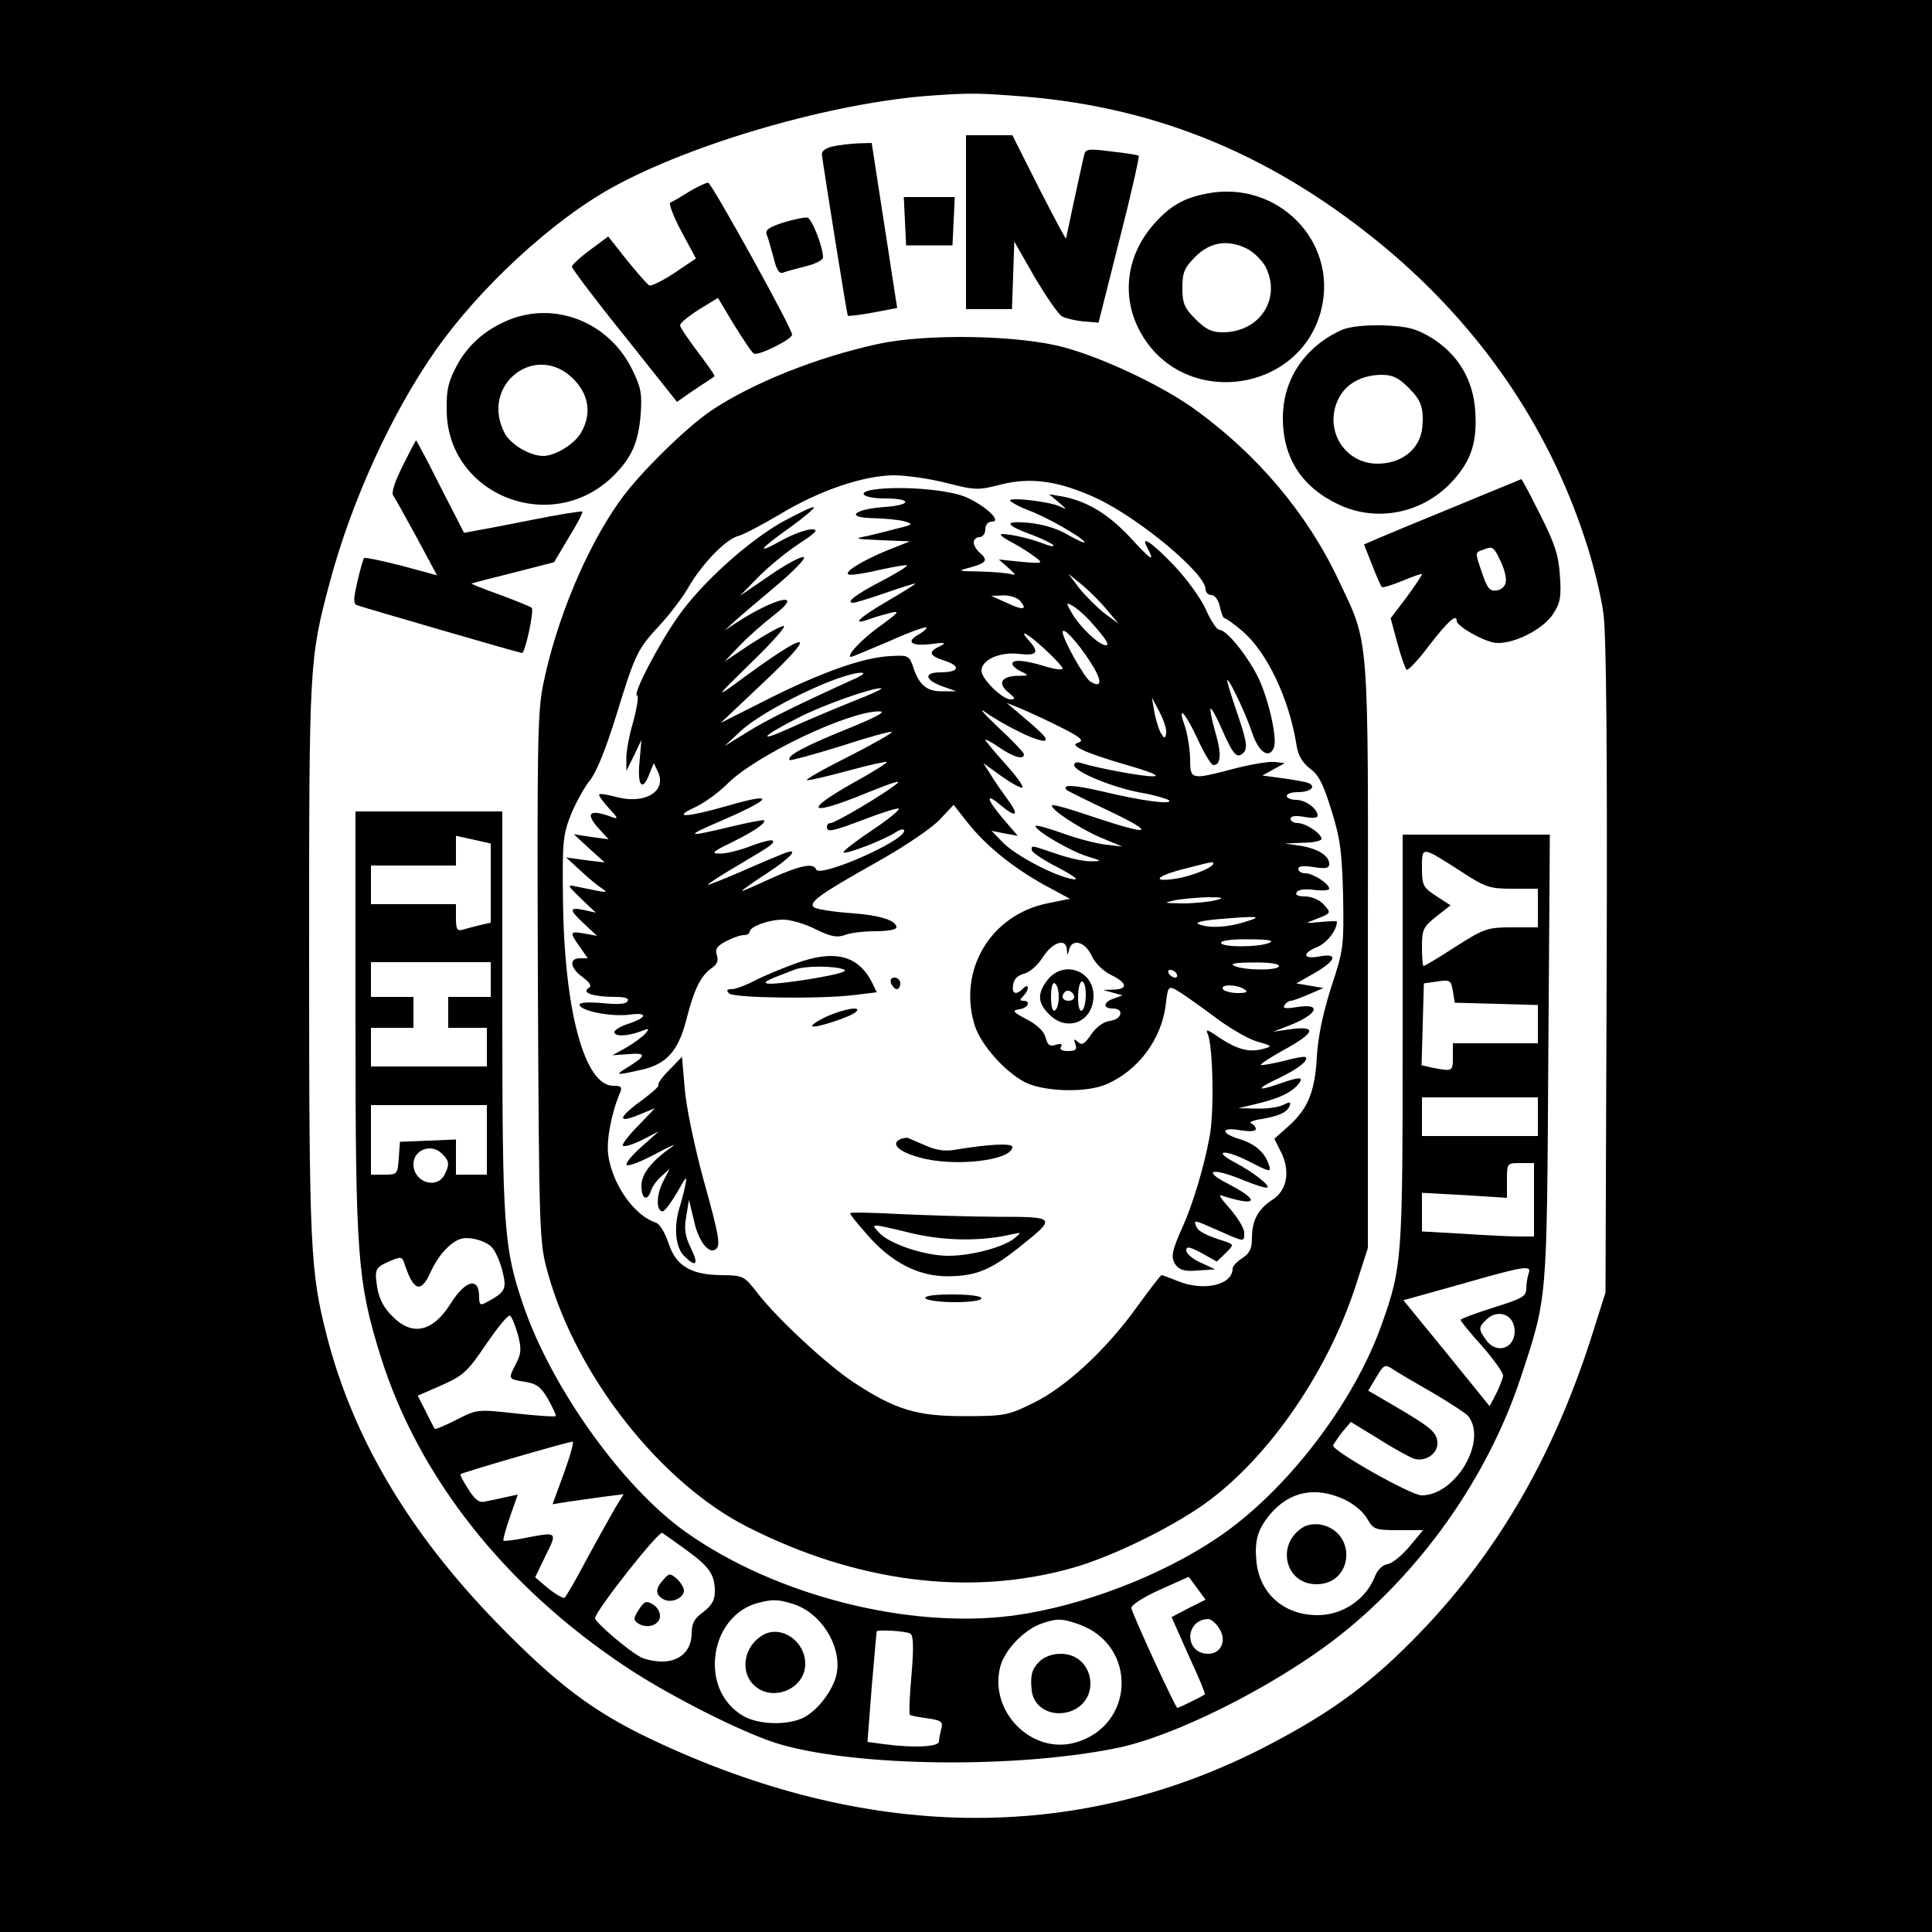
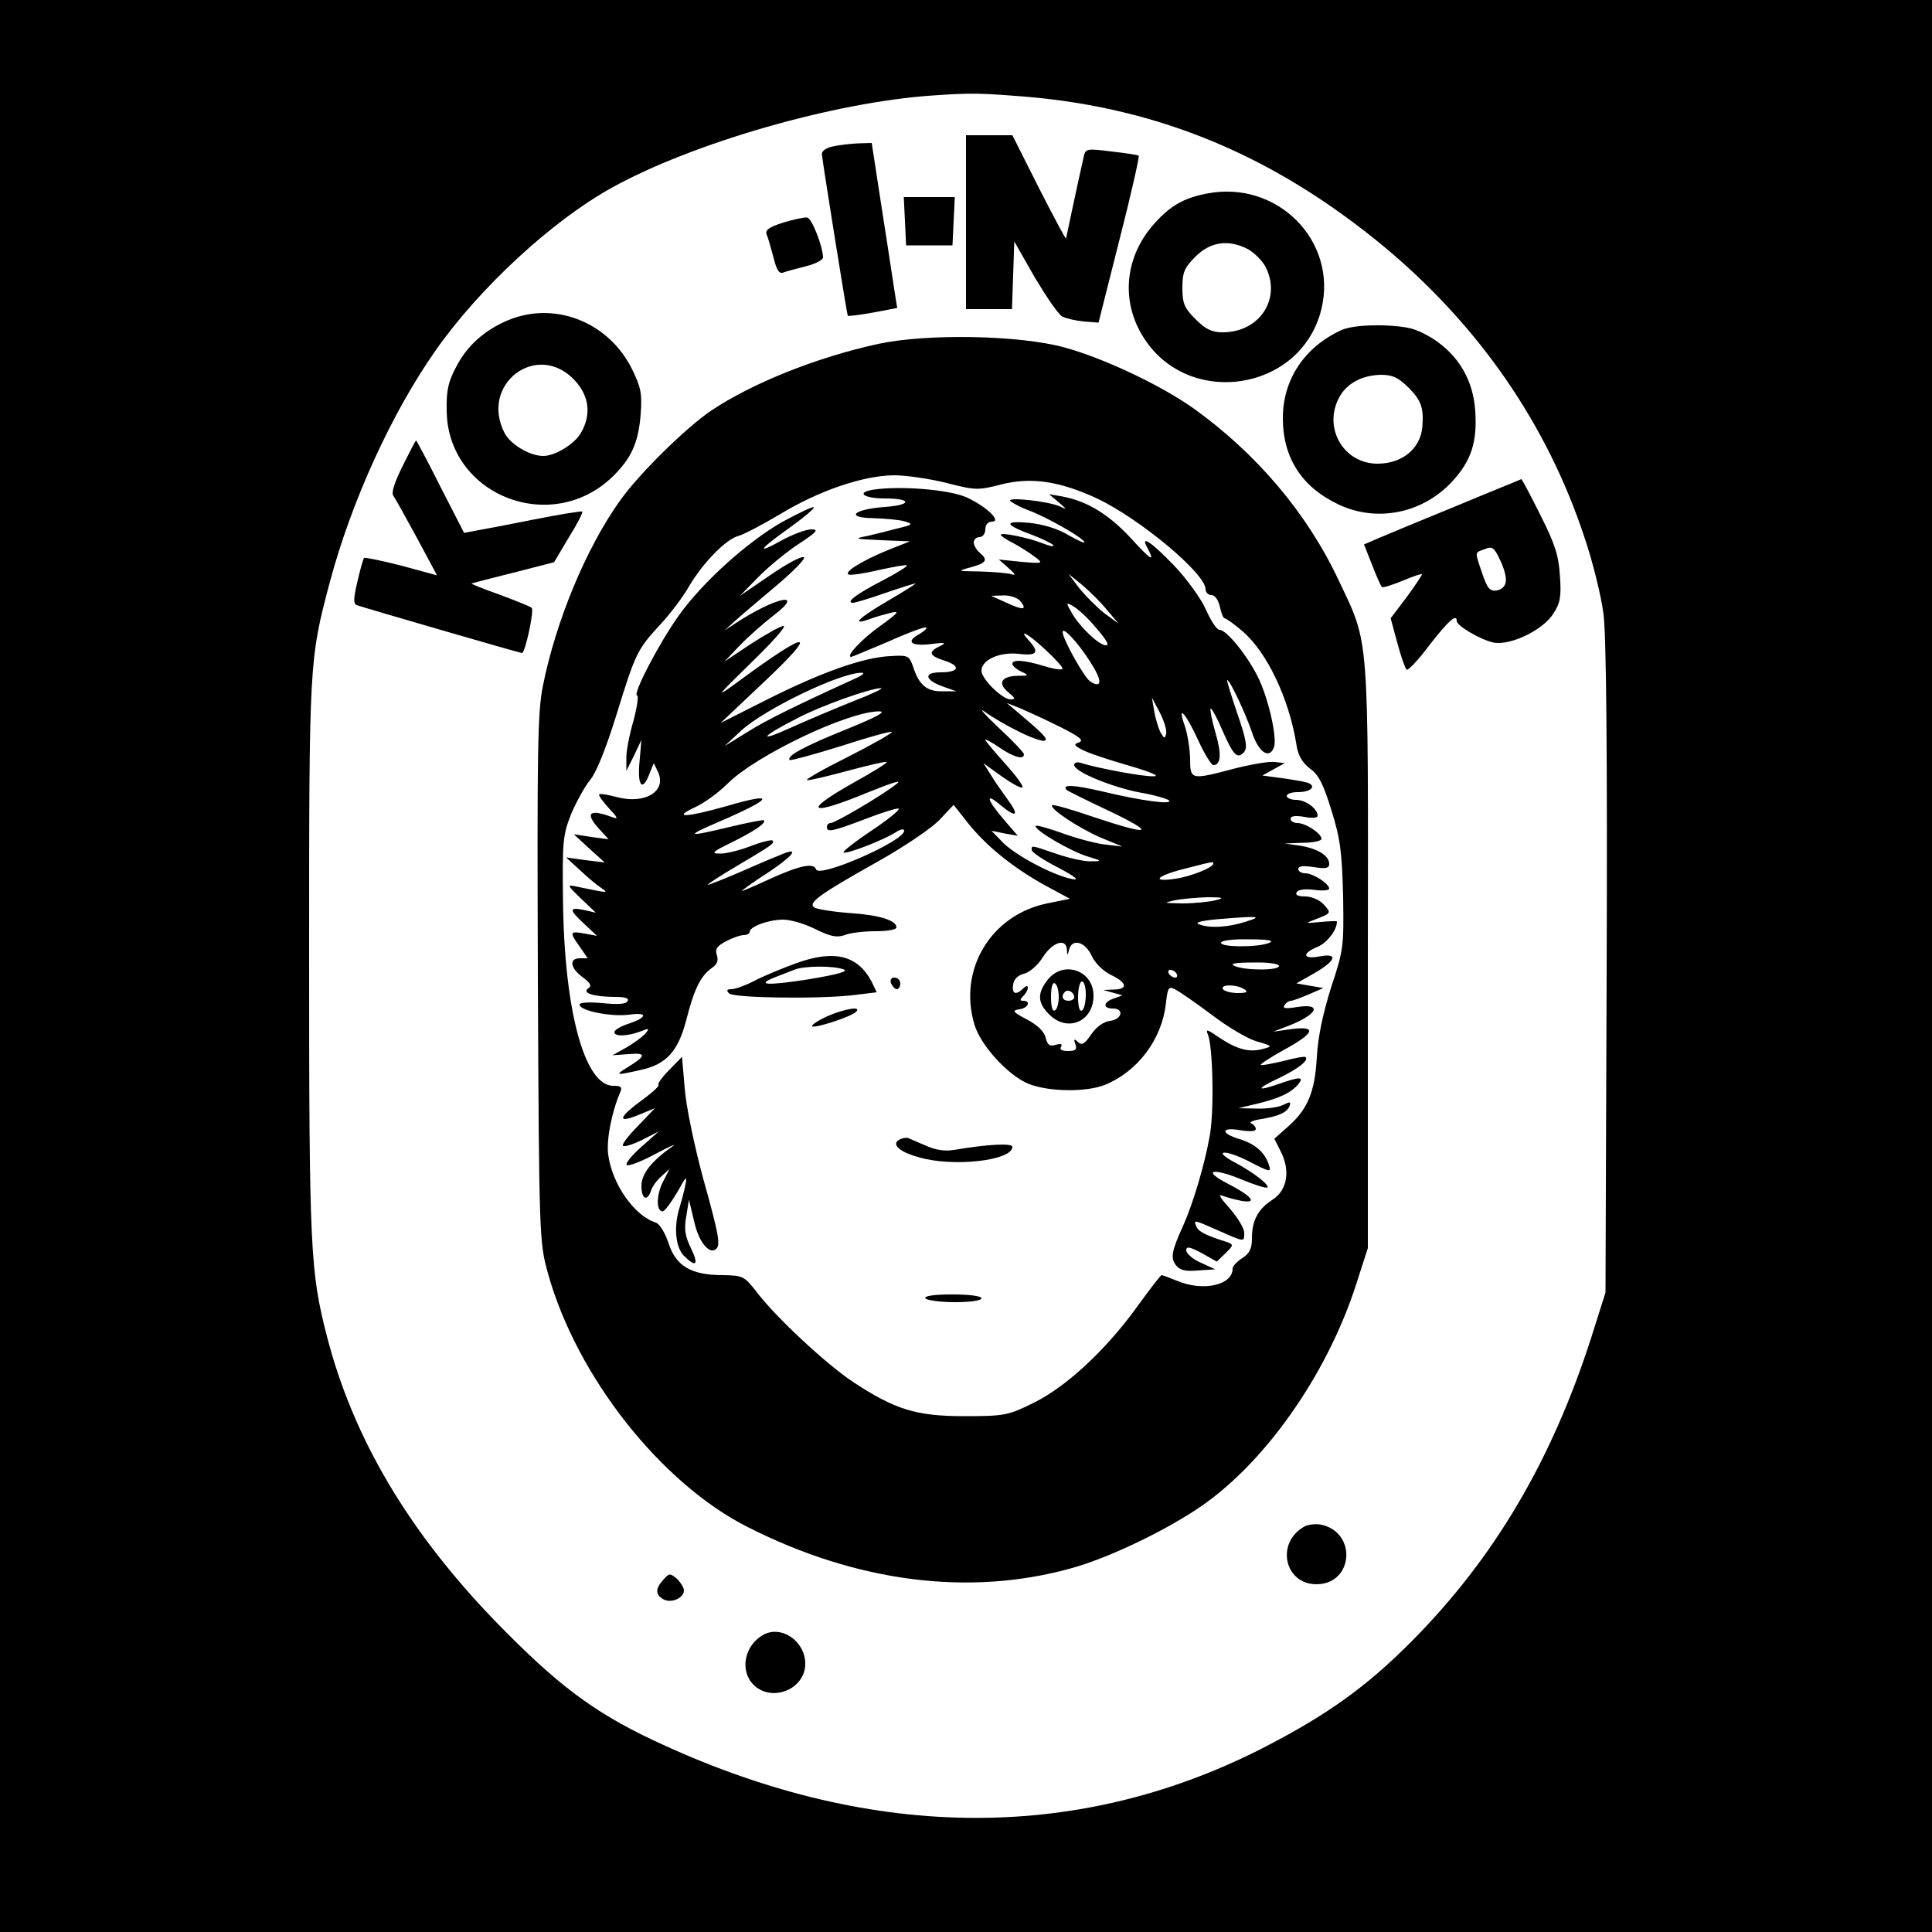
<svg xmlns="http://www.w3.org/2000/svg" version="1.0" width="500pt" height="500pt" viewBox="0 0 500 500" preserveAspectRatio="xMidYMid meet">
  <g transform="translate(0,500) scale(0.1,-0.1)" fill="#000000" stroke="none">
    <path d="M0 2500 l0 -2500 2500 0 2500 0 0 2500 0 2500 -2500 0 -2500 0 0 -2500z m2652 2250 c350 -29 649 -155 933 -391 244 -204 419 -458 515 -748 22 -64 44 -154 50 -201 7 -58 10 -355 8 -920 l-3 -835 -37 -117 c-102 -317 -250 -569 -463 -784 -119 -120 -221 -193 -391 -280 -485 -246 -1024 -238 -1577 24 -154 73 -248 145 -402 303 -227 234 -371 477 -439 741 -43 167 -46 226 -46 978 0 769 0 772 54 975 56 209 160 437 274 599 113 161 300 334 455 420 209 116 577 222 832 239 101 7 122 6 237 -3z" />
    <path d="M2500 4425 l0 -225 60 0 59 0 3 88 3 87 53 -93 c30 -50 61 -96 71 -101 9 -5 35 -11 56 -13 l38 -3 54 214 c30 117 52 215 50 218 -2 2 -34 7 -71 11 -62 8 -67 7 -71 -12 -16 -71 -45 -207 -46 -213 0 -5 -31 54 -70 130 l-69 137 -60 0 -60 0 0 -225z" />
    <path d="M2155 4621 c-18 -4 -29 -12 -28 -21 6 -46 65 -415 67 -417 1 -2 31 2 65 8 l63 12 -5 31 c-3 17 -17 113 -33 214 l-28 182 -35 -1 c-20 -1 -49 -4 -66 -8z" />
-     <path d="M1785 4505 c-22 -14 -44 -27 -50 -29 -5 -2 7 -35 28 -74 l38 -71 -55 -37 c-30 -20 -59 -34 -65 -33 -5 2 -31 32 -58 65 l-49 62 -47 -35 c-26 -19 -47 -39 -47 -43 0 -5 61 -86 136 -179 l136 -171 46 32 c26 17 49 32 51 34 2 2 -18 30 -43 63 -25 33 -46 64 -46 69 0 6 22 24 49 41 l49 30 42 -70 c24 -38 46 -72 51 -74 11 -7 99 37 99 49 0 16 -207 390 -217 393 -4 1 -26 -9 -48 -22z" />
    <path d="M3123 4499 c-58 -11 -94 -31 -135 -77 -75 -83 -88 -195 -33 -288 113 -193 413 -150 465 67 42 176 -115 334 -297 298z m107 -144 c16 -9 36 -29 45 -45 42 -82 -14 -170 -111 -170 -28 0 -44 8 -70 34 -29 29 -34 41 -34 81 0 40 5 52 34 81 39 39 86 45 136 19z" />
    <path d="M2342 4428 l3 -63 60 0 60 0 3 63 3 62 -66 0 -66 0 3 -62z" />
    <path d="M2027 4424 c-37 -12 -47 -19 -43 -31 4 -8 11 -35 18 -60 8 -33 15 -43 26 -38 8 3 34 10 58 16 24 6 44 16 44 23 -1 30 -29 101 -41 103 -8 1 -36 -5 -62 -13z" />
    <path d="M1327 4176 c-63 -23 -113 -64 -143 -119 -23 -42 -29 -64 -28 -117 0 -222 273 -329 432 -171 47 47 64 86 70 158 4 54 1 70 -22 117 -58 118 -190 174 -309 132z m161 -161 c37 -40 43 -89 15 -136 -17 -29 -67 -59 -97 -59 -35 0 -85 30 -100 59 -66 127 85 241 182 136z" />
    <path d="M3472 4146 c-96 -44 -152 -128 -152 -228 0 -103 49 -179 145 -224 100 -47 220 -22 296 63 47 52 62 100 57 178 -5 82 -44 147 -112 190 -42 25 -61 30 -125 33 -50 1 -87 -3 -109 -12z m174 -150 c32 -32 39 -52 35 -101 -5 -56 -52 -95 -116 -95 -87 0 -141 91 -100 170 19 37 59 59 109 60 30 0 45 -7 72 -34z" />
    <path d="M2273 4110 c-161 -35 -327 -102 -433 -173 -66 -45 -186 -163 -235 -232 -88 -123 -166 -311 -200 -480 -14 -70 -15 -167 -13 -760 3 -669 4 -681 26 -760 74 -267 293 -544 517 -657 282 -143 573 -180 836 -107 92 25 232 91 326 153 172 113 337 346 413 583 l30 93 0 755 c1 848 4 805 -75 972 -82 175 -213 329 -376 446 -86 61 -235 131 -335 158 -117 32 -356 36 -481 9z m177 -360 c74 -19 82 -19 140 -4 78 20 152 9 249 -36 110 -52 281 -194 281 -235 0 -8 7 -15 15 -15 9 0 18 -12 22 -30 3 -16 9 -30 12 -30 4 0 25 -15 47 -34 63 -54 120 -174 139 -292 4 -29 15 -47 35 -63 23 -16 35 -41 56 -109 23 -73 27 -109 30 -222 2 -129 1 -139 -31 -235 -21 -67 -34 -127 -37 -180 -5 -92 -24 -136 -75 -181 l-35 -31 16 -32 c26 -50 18 -101 -21 -126 -37 -24 -53 -53 -53 -100 0 -26 -6 -39 -25 -51 -14 -9 -25 -21 -25 -27 0 -43 -76 -60 -143 -32 -20 8 -38 15 -41 15 -2 0 -31 -37 -64 -83 -81 -112 -184 -207 -268 -248 -65 -32 -74 -34 -179 -34 -124 0 -179 17 -288 89 -69 46 -197 165 -247 230 -34 44 -37 45 -90 46 -82 0 -121 24 -140 83 -9 27 -23 50 -33 53 -56 18 -113 100 -123 176 -5 38 9 110 31 161 6 14 2 17 -18 17 -74 0 -127 194 -130 482 -2 150 0 168 21 221 13 31 35 71 49 88 16 19 41 81 68 168 50 162 54 170 115 236 25 27 59 72 74 99 35 59 95 121 127 129 14 4 62 29 109 57 101 61 214 99 293 100 32 0 94 -9 137 -20z" />
    <path d="M2262 3733 c-48 -7 -28 -23 28 -23 71 0 70 -17 0 -22 -82 -6 -104 -28 -29 -29 29 -1 65 -4 79 -8 24 -7 23 -9 -15 -18 -22 -6 -58 -15 -80 -20 -37 -7 -34 -8 35 -11 l75 -3 -58 -23 c-68 -28 -116 -58 -100 -63 6 -2 41 3 78 12 38 8 70 14 72 12 2 -3 -28 -21 -66 -41 -66 -34 -94 -56 -73 -56 5 0 42 11 82 25 40 14 76 25 79 25 3 0 -30 -21 -73 -46 -75 -44 -95 -64 -45 -46 13 5 38 12 54 16 25 6 21 1 -27 -34 -47 -33 -91 -80 -75 -80 2 0 45 18 97 40 51 23 95 39 97 36 3 -2 -5 -9 -16 -16 -38 -20 -25 -33 27 -27 38 5 43 4 25 -5 -32 -15 -29 -25 12 -38 43 -14 37 -30 -11 -30 -45 0 -41 -20 7 -37 l34 -12 -36 0 c-40 -1 -61 16 -76 64 -10 28 -13 30 -59 27 -70 -3 -181 -43 -320 -113 l-119 -60 109 103 c150 141 123 142 -69 0 -55 -40 -51 -35 38 52 55 53 93 96 85 96 -8 0 -45 -21 -84 -46 l-69 -46 40 42 c22 23 62 58 88 78 82 63 5 47 -98 -20 l-30 -20 26 24 c14 13 63 54 109 93 45 38 77 71 70 73 -7 3 -47 -19 -89 -48 l-76 -52 45 46 c25 26 72 65 105 87 49 32 55 39 35 39 -14 0 -49 -13 -78 -29 -68 -38 -58 -23 24 35 36 26 63 49 60 51 -3 3 -39 -15 -82 -38 -91 -52 -208 -158 -268 -243 -50 -70 -121 -206 -107 -206 4 0 0 -30 -10 -67 -11 -37 -19 -81 -18 -98 l0 -30 20 40 19 40 -5 -57 c-6 -63 8 -78 26 -30 l11 27 11 -23 c23 -50 -34 -84 -106 -65 -23 6 -44 10 -46 7 -3 -2 9 -18 25 -36 23 -24 25 -29 9 -23 -61 23 -73 11 -32 -33 l22 -24 -45 6 -45 7 40 -37 40 -36 -50 6 -50 7 36 -33 c19 -18 44 -39 55 -46 20 -14 21 -14 -66 4 -23 5 -22 3 13 -31 l39 -37 -31 7 c-39 8 -39 1 2 -37 l32 -30 -32 6 c-39 7 -40 4 -12 -35 l20 -29 -20 0 c-29 0 -26 -25 7 -49 21 -16 24 -23 14 -29 -17 -12 16 -22 71 -22 26 0 36 -4 31 -11 -4 -8 -26 -9 -65 -5 -35 3 -59 2 -59 -4 0 -16 82 -32 128 -26 50 7 48 -7 -3 -24 -19 -6 -35 -16 -35 -21 0 -12 32 -11 66 1 24 10 26 9 14 -5 -8 -9 -30 -25 -49 -36 l-36 -20 42 3 c46 4 46 -4 -1 -33 -36 -22 -34 -23 32 -8 66 14 97 48 118 129 20 79 37 114 65 134 15 10 19 20 14 35 -5 15 1 23 24 35 17 9 37 16 46 16 8 0 15 4 15 8 0 14 49 32 87 32 19 0 57 -11 84 -25 39 -19 55 -22 75 -15 14 6 50 10 80 10 30 0 54 4 54 10 0 18 -44 32 -120 37 -43 3 -84 10 -92 14 -18 12 8 32 165 120 71 40 143 89 161 110 l34 36 37 -47 c47 -59 116 -115 199 -161 l65 -35 -59 -12 c-146 -30 -231 -172 -188 -314 16 -54 88 -132 140 -153 53 -21 151 -22 199 -2 84 35 145 117 156 207 5 46 7 49 27 38 11 -6 53 -35 93 -65 39 -30 91 -61 115 -68 42 -12 42 -13 15 -20 -35 -9 -65 -1 -112 30 -30 21 -36 23 -29 8 13 -31 17 -203 4 -267 -14 -76 -43 -172 -68 -228 -30 -66 -33 -83 -19 -102 10 -13 24 -17 57 -14 l45 3 -37 17 c-21 9 -38 24 -38 32 0 11 8 10 40 -7 l39 -22 23 22 c21 21 21 22 2 29 -54 17 -73 27 -78 40 -7 18 -8 18 58 -11 68 -30 66 -30 66 -5 0 11 -17 39 -37 62 -26 29 -32 39 -18 33 11 -4 33 -10 49 -13 42 -7 25 13 -37 45 -68 35 -39 42 40 9 32 -13 60 -22 63 -19 6 6 -36 39 -85 65 -58 31 -26 34 34 4 60 -31 62 -31 54 -8 -11 31 -36 52 -75 64 -50 15 -49 32 2 23 25 -4 40 -3 40 3 0 6 -6 12 -12 15 -7 2 5 8 27 11 47 8 67 18 73 35 3 10 0 10 -16 2 -11 -6 -42 -11 -69 -10 l-48 1 50 12 c57 14 86 28 105 50 16 20 4 20 -50 1 -60 -21 -60 -13 0 15 48 23 78 46 69 54 -2 3 -28 -2 -58 -10 -30 -7 -56 -12 -58 -10 -2 2 24 19 58 38 81 44 89 63 23 55 l-49 -7 39 15 c75 29 90 59 24 49 -30 -5 -39 -4 -34 4 4 7 12 12 17 12 5 0 26 8 47 17 l37 16 -35 6 -35 6 44 25 c58 33 66 54 17 45 -45 -9 -48 8 -5 25 24 11 49 43 49 65 0 2 -19 1 -42 -1 -42 -4 -42 -4 -13 7 41 16 41 16 20 39 -10 11 -31 20 -47 20 -19 0 -27 4 -22 11 4 7 22 9 45 6 22 -3 39 -1 39 3 0 13 -42 40 -62 40 -10 0 -18 5 -18 11 0 8 13 9 40 5 31 -5 40 -3 40 8 0 21 -28 39 -73 47 l-42 6 48 2 c26 0 47 5 47 10 0 14 -41 41 -62 41 -10 0 -18 5 -18 11 0 7 12 9 35 5 21 -4 35 -3 35 3 0 18 -31 41 -56 41 -13 0 -24 5 -24 10 0 6 13 10 29 10 33 0 49 15 26 24 -8 3 -38 8 -66 12 l-52 7 29 16 29 16 -26 3 c-14 2 -61 -6 -104 -17 -114 -30 -115 -30 -115 27 -1 26 -7 64 -14 84 -21 59 3 32 35 -38 16 -35 34 -64 39 -64 20 0 22 29 5 86 -9 31 -14 58 -12 60 2 3 16 -22 30 -55 29 -66 39 -77 57 -57 9 12 5 33 -18 100 -16 47 -28 86 -26 86 7 0 47 -85 64 -135 17 -52 45 -71 57 -39 9 25 -15 130 -43 185 -28 55 -80 119 -98 119 -7 0 -22 23 -35 52 -12 28 -49 79 -83 115 -61 63 -88 80 -68 44 20 -38 9 -31 -45 28 -57 61 -112 94 -175 106 l-35 6 25 -21 c21 -18 22 -20 4 -11 -30 14 -142 26 -129 14 6 -5 26 -16 45 -23 47 -17 138 -69 146 -82 4 -6 -14 2 -39 16 -29 18 -67 29 -104 33 -67 6 -64 -5 10 -32 26 -10 50 -22 53 -26 2 -5 -10 -2 -28 5 -38 15 -108 29 -108 22 0 -3 15 -13 33 -22 17 -9 42 -25 55 -35 23 -17 22 -18 -35 -13 l-58 6 25 -22 c18 -16 20 -20 7 -16 -10 3 -46 6 -80 7 -60 1 -61 1 -24 11 40 11 45 19 22 38 -8 7 -15 19 -15 26 0 8 7 14 15 14 8 0 15 9 15 20 0 12 7 20 17 20 27 0 -15 40 -66 63 -45 20 -169 30 -239 20z m604 -313 l29 -34 -37 27 c-20 16 -49 45 -65 65 l-28 37 37 -30 c19 -16 49 -46 64 -65z m-226 25 c20 -24 8 -25 -35 -5 l-40 18 31 1 c17 1 37 -6 44 -14z m181 -52 c41 -46 52 -63 41 -63 -17 0 -65 45 -86 80 -18 31 -18 32 0 22 11 -6 30 -23 45 -39z m0 -105 c32 -49 32 -71 1 -52 -16 10 -71 109 -72 128 0 16 39 -26 71 -76z m-116 31 c25 -23 45 -45 45 -49 0 -5 -21 -2 -47 6 -52 16 -83 18 -83 6 0 -5 10 -14 23 -20 21 -10 20 -11 -10 -11 -42 -1 -52 -20 -23 -43 18 -15 19 -18 5 -18 -21 0 -75 53 -75 74 0 28 46 49 95 44 49 -6 56 3 28 34 -30 33 -3 19 42 -23z m-485 -72 c-154 -70 -236 -110 -285 -141 l-60 -37 43 40 c61 56 256 150 312 150 8 0 4 -5 -10 -12z m-10 -61 c-47 -19 -121 -50 -165 -70 -88 -40 -75 -22 20 26 61 32 188 77 215 77 8 0 -23 -15 -70 -33z m808 -84 c-3 -15 -5 -14 -15 3 -5 11 -13 36 -16 55 l-6 35 20 -38 c11 -21 19 -46 17 -55z m-380 4 c30 -15 59 -25 65 -23 11 4 -2 17 -73 77 l-25 21 35 -14 c19 -8 65 -29 103 -48 50 -25 63 -35 50 -40 -15 -5 -14 -8 7 -19 14 -8 68 -26 120 -41 59 -17 84 -28 65 -28 -28 -1 -144 21 -186 34 -11 4 -19 2 -19 -5 0 -17 97 -57 170 -71 36 -6 69 -16 75 -20 13 -13 -74 -1 -173 23 -74 17 -106 19 -91 3 3 -2 52 -27 110 -54 123 -59 108 -65 -39 -16 -58 20 -107 34 -109 31 -8 -8 67 -58 124 -83 l58 -24 -50 6 c-27 4 -78 18 -112 31 -35 12 -63 20 -63 16 0 -12 89 -64 133 -78 40 -12 40 -13 11 -13 -17 -1 -57 8 -89 19 -68 23 -65 23 -65 10 0 -5 30 -26 68 -45 45 -24 57 -34 37 -30 -49 9 -148 62 -180 95 l-29 30 34 -7 34 -6 -37 43 c-45 53 -48 71 -6 35 40 -33 48 -26 16 17 -13 18 -33 46 -43 63 l-19 30 47 -34 c27 -19 51 -32 54 -29 3 4 -17 31 -45 62 -28 31 -51 59 -51 61 0 3 17 -6 37 -20 37 -25 63 -32 63 -17 0 4 -30 36 -67 70 -37 35 -52 53 -33 39 19 -14 59 -37 88 -51z m-449 6 c-109 -44 -155 -69 -145 -79 2 -2 61 14 132 36 70 23 129 39 132 37 2 -3 -49 -32 -114 -65 -66 -33 -113 -60 -105 -60 7 -1 56 11 108 25 52 14 96 24 98 22 2 -2 -36 -26 -85 -53 -137 -77 -117 -89 38 -25 62 25 88 33 72 21 -36 -29 -159 -101 -170 -101 -6 0 -10 -4 -10 -10 0 -15 14 -12 101 21 44 17 83 29 85 26 3 -3 -29 -29 -71 -57 -42 -28 -75 -54 -72 -56 6 -6 104 32 135 52 12 8 22 10 22 4 0 -27 -220 -123 -228 -100 -6 18 -43 10 -118 -24 -41 -19 -74 -33 -74 -32 0 2 29 23 65 46 64 42 86 68 43 51 -13 -5 -61 -25 -106 -45 -46 -20 -87 -36 -90 -36 -4 0 31 23 77 50 93 55 96 58 90 65 -3 2 -29 -4 -57 -15 -29 -11 -65 -20 -80 -19 -23 0 -18 5 32 29 60 30 89 50 83 57 -2 2 -42 -6 -88 -17 -113 -27 -117 -25 -29 13 142 61 151 79 21 41 -102 -29 -144 -32 -84 -4 23 10 62 38 86 62 73 73 312 187 392 187 21 0 -5 -14 -86 -47z m951 -347 c0 -10 -57 -33 -97 -39 -65 -10 -51 7 20 25 78 20 77 20 77 14z m5 -95 c-16 -4 -55 -8 -85 -8 -49 1 -51 1 -20 8 19 4 58 7 85 8 42 0 45 -2 20 -8z m80 -55 c-46 -15 -95 -18 -122 -7 -12 4 4 9 47 13 108 9 120 8 75 -6z m60 -55 c-28 -12 -125 -12 -125 0 0 6 30 10 73 9 49 0 66 -3 52 -9z m-524 -17 c1 -17 2 -17 6 0 8 29 41 20 58 -16 9 -20 30 -40 50 -50 42 -20 45 -37 8 -38 l-28 -1 25 -7 25 -7 -22 -8 c-28 -9 -30 -26 -3 -26 30 0 24 -28 -7 -32 -17 -2 -35 -15 -49 -35 -17 -25 -24 -29 -34 -20 -10 10 -12 8 -7 -5 5 -14 1 -18 -19 -18 -16 0 -23 4 -18 11 4 7 0 9 -14 5 -15 -5 -21 -1 -26 19 -4 16 -22 33 -49 47 -36 19 -39 23 -19 26 23 3 31 22 10 22 -9 0 -9 3 0 12 7 7 12 16 12 22 0 6 -5 5 -12 -2 -19 -19 -30 -14 -26 10 2 14 12 24 28 28 14 3 36 22 49 43 25 39 60 50 62 20z m549 -43 c0 -12 -87 -12 -115 0 -14 6 1 9 48 9 38 1 67 -3 67 -9z m-265 -20 c3 -5 2 -10 -4 -10 -5 0 -13 5 -16 10 -3 6 -2 10 4 10 5 0 13 -4 16 -10z m175 -40 c11 -7 7 -10 -17 -10 -17 0 -35 5 -38 10 -8 13 35 13 55 0z" />
    <path d="M2711 2464 c-27 -35 -26 -59 4 -89 47 -48 115 -19 115 48 0 66 -78 93 -119 41z m29 -44 c0 -16 -4 -32 -10 -35 -6 -4 -10 10 -10 35 0 25 4 39 10 35 6 -3 10 -19 10 -35z m70 6 c0 -19 -4 -38 -10 -41 -6 -4 -10 10 -10 34 0 23 5 41 10 41 6 0 10 -15 10 -34z m-30 -7 c0 -5 -7 -9 -15 -9 -15 0 -20 12 -9 23 8 8 24 -1 24 -14z" />
    <path d="M2060 2507 c-36 -13 -84 -33 -107 -45 -23 -12 -50 -22 -60 -22 -12 0 -14 -3 -6 -11 12 -12 237 -15 325 -4 l57 7 -13 27 c-36 69 -97 84 -196 48z m124 -16 c12 -5 -17 -13 -89 -25 -108 -17 -142 -16 -89 5 16 6 38 15 49 19 25 11 103 11 129 1z" />
    <path d="M2306 2455 c4 -8 10 -15 15 -15 5 0 9 7 9 15 0 8 -7 15 -15 15 -9 0 -12 -6 -9 -15z" />
    <path d="M2141 2370 c-24 -11 -42 -23 -39 -26 6 -6 99 24 113 37 17 16 -28 9 -74 -11z" />
    <path d="M1732 2231 c-18 -18 -31 -36 -28 -39 3 -2 -14 -18 -37 -35 -68 -49 -73 -67 -11 -41 l39 16 -44 -46 c-25 -25 -42 -48 -39 -51 3 -4 26 3 50 15 l43 22 -45 -40 c-25 -22 -42 -43 -38 -47 4 -4 38 9 75 29 37 20 57 28 43 19 -54 -38 -80 -71 -80 -102 0 -34 15 -42 25 -12 3 10 15 27 27 37 l21 19 -17 -33 c-18 -35 -18 -77 -1 -77 5 0 22 23 38 50 22 40 26 44 21 20 -3 -16 -10 -43 -15 -59 -16 -50 -11 -104 11 -126 32 -32 39 -23 18 20 -15 31 -18 49 -12 82 l7 43 13 -54 c11 -52 37 -86 55 -75 15 9 11 33 -32 187 -22 82 -44 186 -47 231 l-7 81 -33 -34z" />
    <path d="M2333 2053 c-30 -11 -10 -33 45 -48 87 -26 242 -9 242 27 0 10 -63 7 -151 -8 -25 -4 -49 0 -75 12 -22 9 -41 18 -44 19 -3 1 -11 0 -17 -2z" />
-     <path d="M2200 1860 c0 -3 20 -28 44 -55 63 -73 134 -109 212 -108 72 1 110 17 189 81 89 71 87 73 -62 73 -70 0 -185 4 -256 7 -70 4 -127 5 -127 2z m157 -51 c86 -21 184 -22 263 -3 24 5 24 5 5 -11 -29 -23 -111 -45 -171 -45 -61 0 -153 31 -179 60 -22 24 -26 25 82 -1z" />
    <path d="M2395 1640 c3 -5 37 -10 76 -10 39 0 69 4 69 10 0 6 -32 10 -76 10 -47 0 -73 -4 -69 -10z" />
    <path d="M1042 3794 c-21 -42 -30 -70 -24 -77 5 -7 32 -56 61 -109 l52 -97 -92 25 c-51 13 -94 22 -97 20 -2 -3 -10 -30 -17 -61 -10 -43 -11 -57 -2 -61 23 -8 422 -124 428 -124 8 0 32 110 25 117 -3 3 -40 18 -83 34 -43 15 -76 29 -73 29 3 1 52 14 109 28 l105 27 38 64 c22 35 37 65 35 67 -2 2 -57 -7 -123 -20 -65 -13 -133 -26 -151 -29 l-32 -6 -61 119 c-33 66 -62 120 -63 120 -2 0 -17 -30 -35 -66z" />
    <path d="M3770 3691 c-91 -37 -182 -75 -203 -84 l-37 -16 21 -53 c11 -29 23 -55 25 -57 2 -3 27 5 54 16 28 12 50 19 50 17 0 -3 -18 -30 -40 -60 l-41 -54 17 -63 c9 -34 20 -65 24 -70 3 -4 30 24 59 63 49 63 71 83 71 63 0 -13 64 -50 96 -56 44 -8 128 33 154 75 18 27 21 45 17 98 -3 52 -13 83 -51 158 -25 50 -47 92 -49 92 -1 -1 -76 -31 -167 -69z m127 -196 c-1 -12 -11 -21 -23 -23 -18 -3 -25 5 -38 44 -20 59 -20 53 7 63 19 8 24 4 39 -28 10 -20 17 -45 15 -56z" />
-     <path d="M920 2351 c0 -603 5 -668 65 -861 98 -313 322 -596 635 -804 99 -66 265 -152 365 -189 181 -68 624 -78 905 -21 148 30 396 154 560 278 220 168 398 417 485 679 70 212 68 193 72 830 l4 577 -191 0 -190 0 0 -529 c0 -572 -1 -589 -55 -741 -73 -204 -247 -430 -423 -549 -148 -100 -353 -178 -529 -202 -271 -36 -617 52 -848 216 -164 116 -348 374 -421 588 -50 147 -54 200 -54 758 l0 519 -190 0 -190 0 0 -549z m350 363 l0 -102 -27 -6 c-16 -4 -36 -9 -45 -12 -15 -4 -18 1 -18 30 l0 36 -110 0 -110 0 0 50 0 50 110 0 110 0 0 39 0 38 45 -10 45 -10 0 -103z m2509 32 c66 -43 76 -46 136 -46 l65 0 0 -50 0 -50 -67 0 c-64 0 -72 -3 -146 -50 -43 -28 -80 -50 -83 -50 -2 0 -4 22 -4 49 0 45 3 52 37 79 l37 29 -37 24 c-34 22 -37 28 -37 73 0 56 -2 57 99 -8z m-2509 -281 l0 -45 -55 0 -55 0 0 -40 0 -40 50 0 50 0 0 -50 0 -50 -150 0 -150 0 0 50 0 50 55 0 55 0 0 40 0 40 -55 0 -55 0 0 45 0 45 155 0 155 0 0 -45z m2603 -63 l107 -3 0 -49 0 -50 -110 0 -110 0 0 -35 c0 -38 -1 -38 -49 -29 l-32 7 3 106 3 106 35 5 c33 5 35 3 40 -25 l5 -30 108 -3z m107 -292 l0 -50 -150 0 -150 0 0 50 0 50 150 0 150 0 0 -50z m-2720 -60 l0 -90 -40 0 -40 0 0 45 0 46 -72 -3 -73 -3 -3 -42 c-3 -42 -4 -43 -38 -43 l-34 0 0 90 0 90 150 0 150 0 0 -90z m-116 -36 c19 -18 20 -28 6 -55 -21 -38 -80 -18 -80 28 0 38 47 55 74 27z m2826 -119 l0 -95 -38 0 c-22 0 -87 3 -145 7 l-107 6 0 50 0 50 110 -6 110 -7 0 45 c0 45 0 45 35 45 l35 0 0 -95z m-2699 -121 c10 -9 22 -36 29 -62 12 -49 9 -55 -42 -83 -15 -8 -18 -6 -18 15 0 52 -35 44 -74 -18 -46 -73 -99 -85 -150 -33 -23 22 -35 46 -40 76 -7 48 -5 51 37 69 24 10 28 9 33 -6 24 -74 43 -81 69 -23 18 40 48 74 75 84 21 8 62 -2 81 -19z m2685 -70 c-3 -9 -6 -26 -6 -39 0 -20 -11 -26 -85 -49 -47 -15 -85 -29 -85 -32 0 -3 25 -34 55 -67 30 -34 55 -69 55 -77 -1 -8 -9 -29 -18 -47 l-17 -32 -111 137 -112 137 147 41 c167 48 186 51 177 28z m-2616 -157 c10 -38 9 -49 -4 -75 -21 -41 -22 -41 22 -48 31 -5 42 -13 61 -46 12 -22 21 -41 19 -43 -2 -2 -48 1 -103 7 -99 11 -100 11 -153 -16 -30 -15 -55 -26 -57 -24 -1 2 -12 22 -23 45 l-21 41 62 27 c56 25 67 35 115 106 30 44 57 77 62 74 4 -2 13 -24 20 -48z m2568 41 c7 -7 12 -21 12 -33 0 -46 -48 -60 -74 -23 -20 28 -20 33 0 52 18 19 45 21 62 4z m-201 -192 c44 -26 86 -53 92 -60 52 -63 -31 -206 -120 -206 -27 0 -229 114 -229 129 1 3 11 18 23 34 l23 27 72 -44 c39 -25 80 -47 91 -51 29 -9 61 12 61 39 0 28 -15 41 -107 95 l-72 42 21 35 c19 32 22 34 42 21 11 -8 58 -35 103 -61z m-2247 -207 l-30 -82 37 6 c21 3 62 9 92 13 l55 7 -21 -34 c-11 -19 -44 -78 -73 -131 -28 -54 -55 -100 -59 -103 -4 -2 -23 9 -42 24 l-34 29 27 56 c31 62 31 62 -52 46 -29 -6 -55 -9 -57 -7 -2 2 6 30 17 62 l20 57 -33 -7 c-17 -4 -41 -9 -52 -11 -15 -4 -26 5 -43 32 -13 20 -22 37 -20 39 4 4 278 84 290 84 4 1 -6 -36 -22 -80z m2018 -69 c24 -11 50 -32 60 -50 16 -28 20 -30 81 -30 l64 0 -35 -42 c-20 -24 -45 -44 -57 -46 -13 -2 -26 -15 -32 -30 -23 -61 -84 -102 -149 -102 -86 0 -148 54 -158 135 -6 57 2 86 35 126 50 59 116 73 191 39z m-1701 -132 c59 -43 73 -63 73 -107 0 -22 -8 -36 -30 -53 -23 -16 -30 -30 -30 -55 0 -44 -30 -73 -76 -73 -19 0 -45 5 -57 12 -31 16 -117 90 -117 100 0 18 164 226 174 221 6 -4 34 -24 63 -45z m1321 -98 l22 -30 -44 -22 -44 -23 44 -99 c25 -54 44 -99 42 -101 -6 -5 -67 -35 -71 -35 -5 0 -114 237 -119 258 -2 7 28 27 72 47 41 18 75 34 76 34 0 1 10 -12 22 -29z m-1049 -40 c75 -21 131 -111 116 -183 -9 -41 -48 -93 -85 -112 -42 -21 -118 -19 -158 5 -46 28 -72 76 -72 133 0 74 43 138 106 157 40 11 54 12 93 0z m744 -54 c152 -55 144 -263 -11 -306 -113 -31 -224 82 -193 198 12 43 61 94 106 110 40 14 53 14 98 -2z m362 -10 c21 -31 5 -66 -28 -66 -62 0 -62 88 0 90 7 0 20 -11 28 -24z m-799 -14 c8 -5 9 -35 3 -106 -5 -55 -7 -102 -4 -104 2 -2 22 -6 45 -9 36 -5 41 -9 36 -27 -3 -12 -6 -27 -6 -33 0 -14 -66 -17 -141 -7 l-44 6 11 142 c7 77 12 142 13 144 3 5 77 1 87 -6z" />
    <path d="M3375 1049 c-74 -42 -51 -149 32 -149 95 0 106 133 13 154 -14 3 -34 1 -45 -5z" />
    <path d="M1717 912 c-22 -24 -21 -39 0 -51 20 -11 53 3 53 23 0 7 -8 20 -18 30 -18 15 -20 15 -35 -2z" />
-     <path d="M1653 834 c-14 -22 -14 -27 -2 -35 22 -15 54 -6 57 16 1 12 -6 25 -17 32 -18 11 -23 10 -38 -13z" />
    <path d="M1975 769 c-49 -28 -61 -93 -25 -129 47 -47 134 -12 134 54 0 59 -62 101 -109 75z" />
-     <path d="M2690 700 c-20 -20 -24 -36 -20 -75 5 -45 52 -70 100 -54 82 29 62 149 -25 149 -22 0 -43 -8 -55 -20z" />
  </g>
</svg>